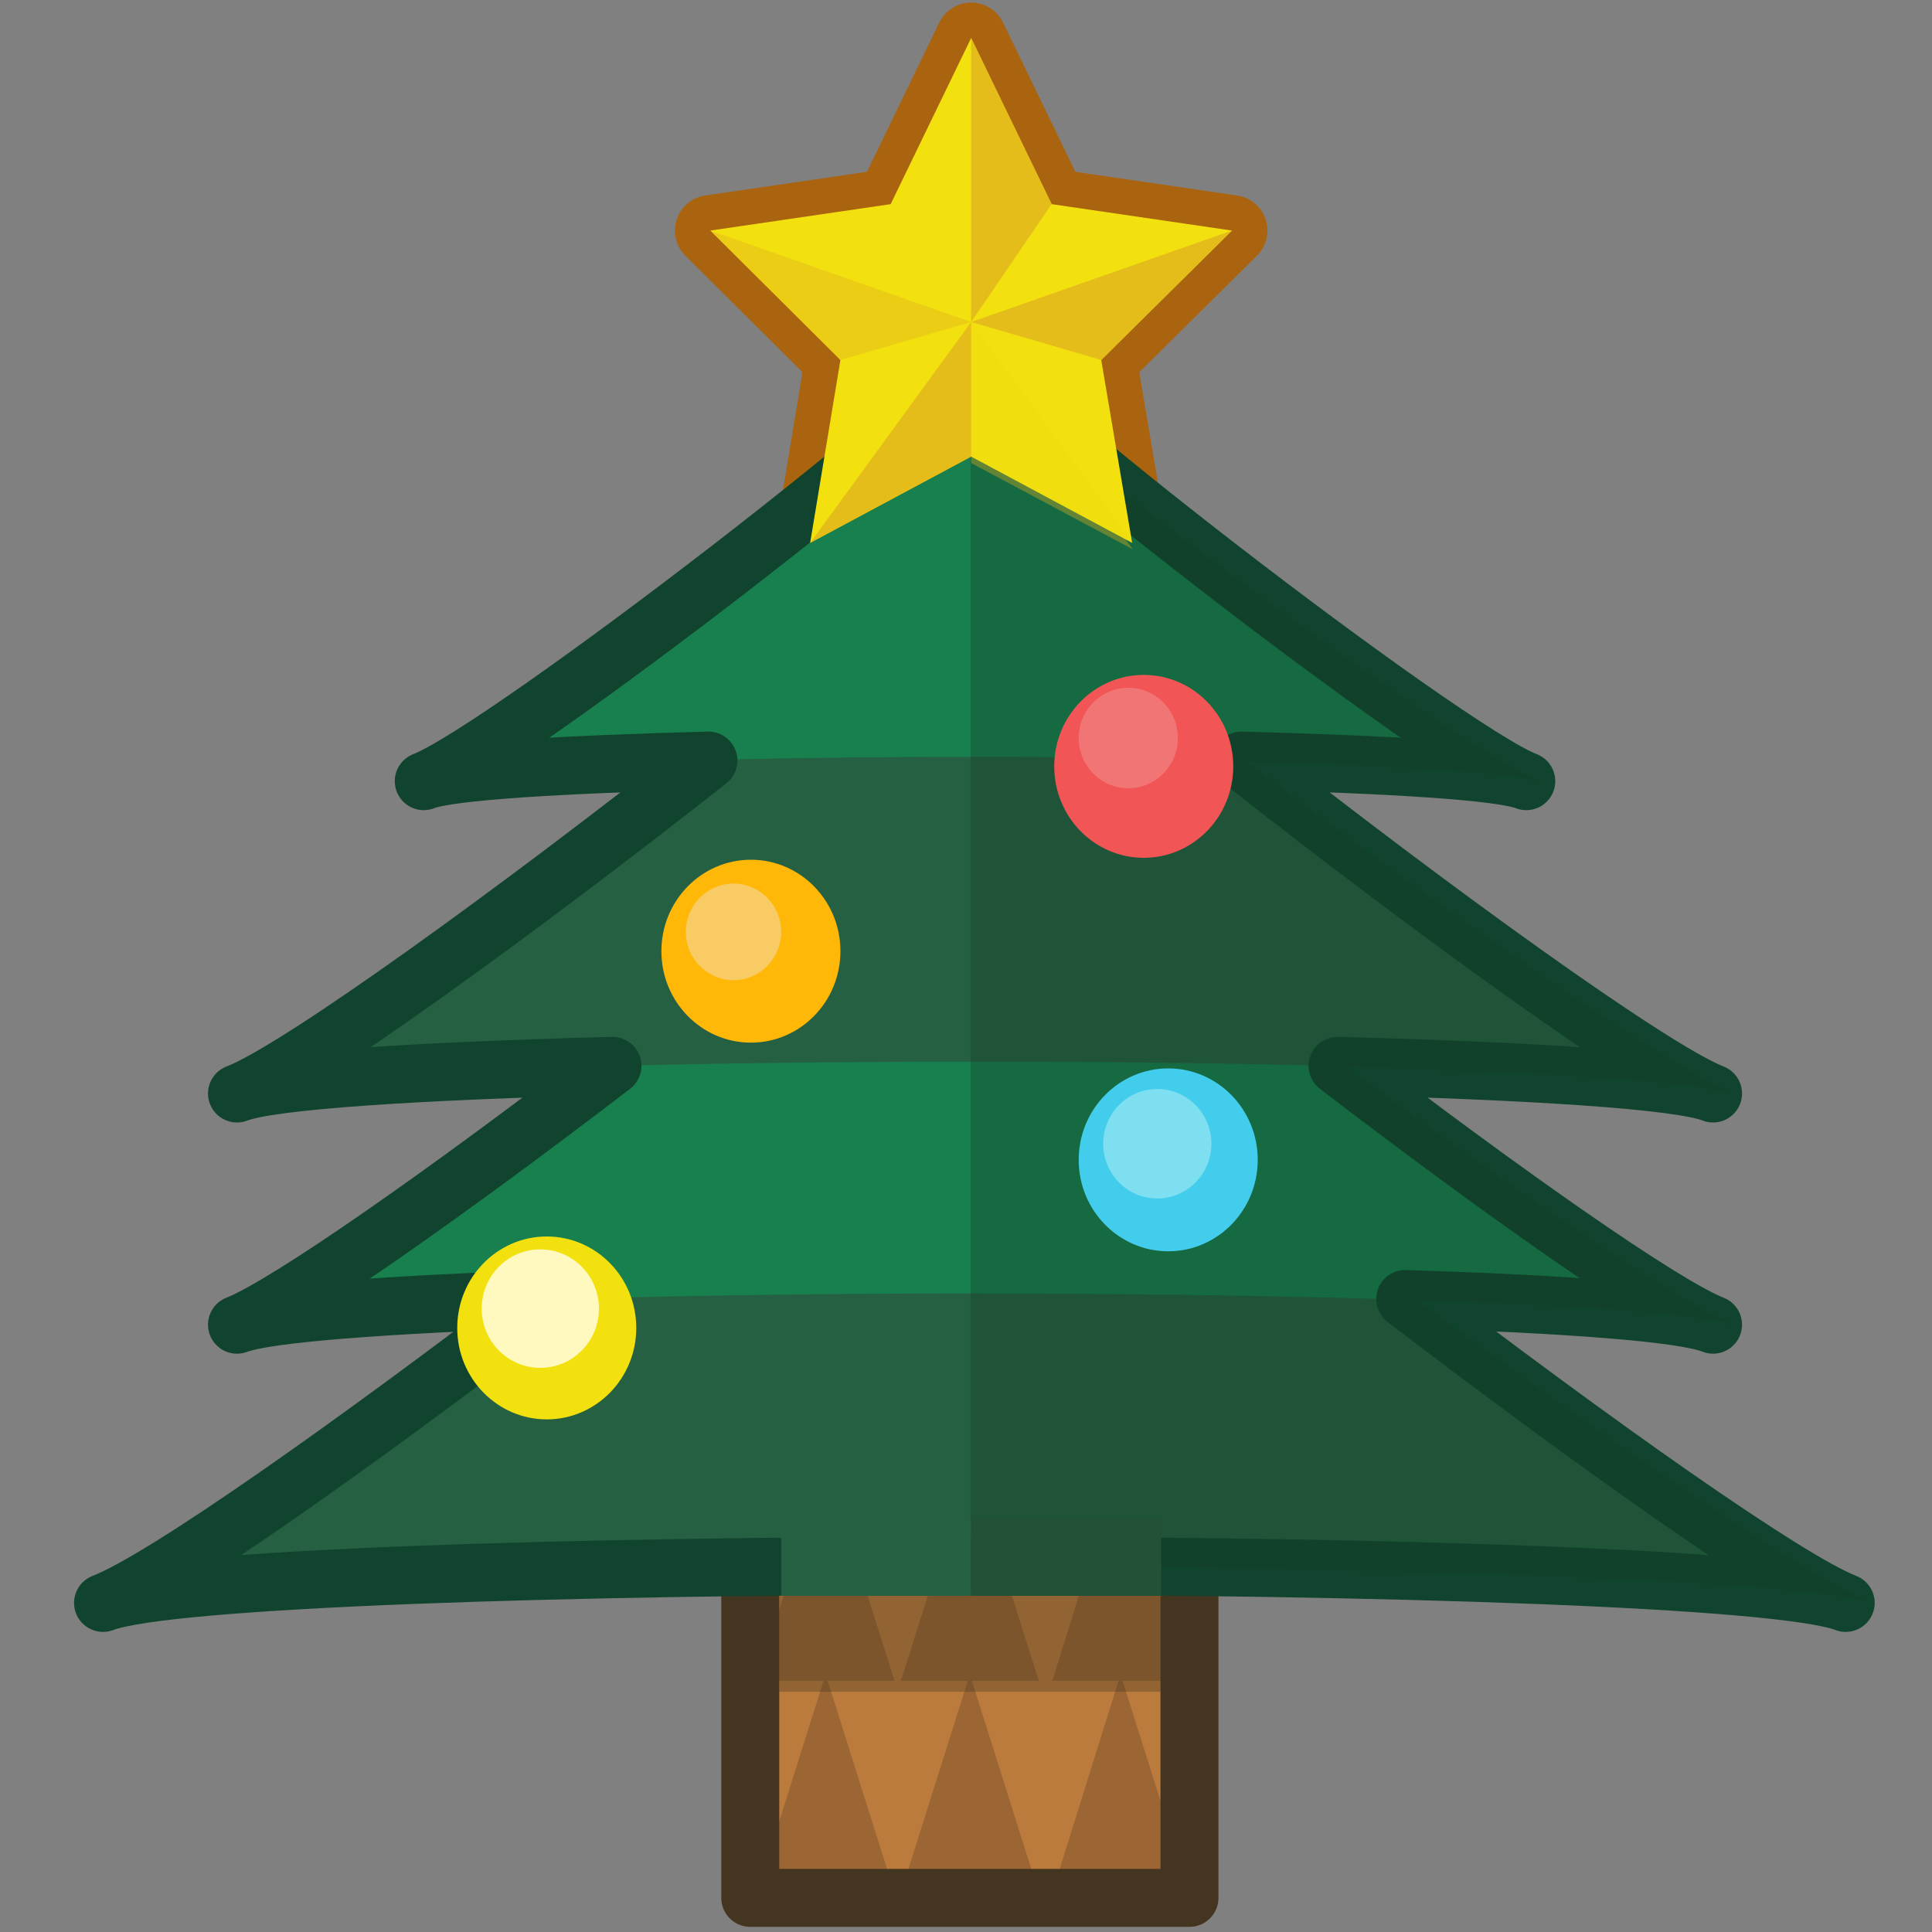
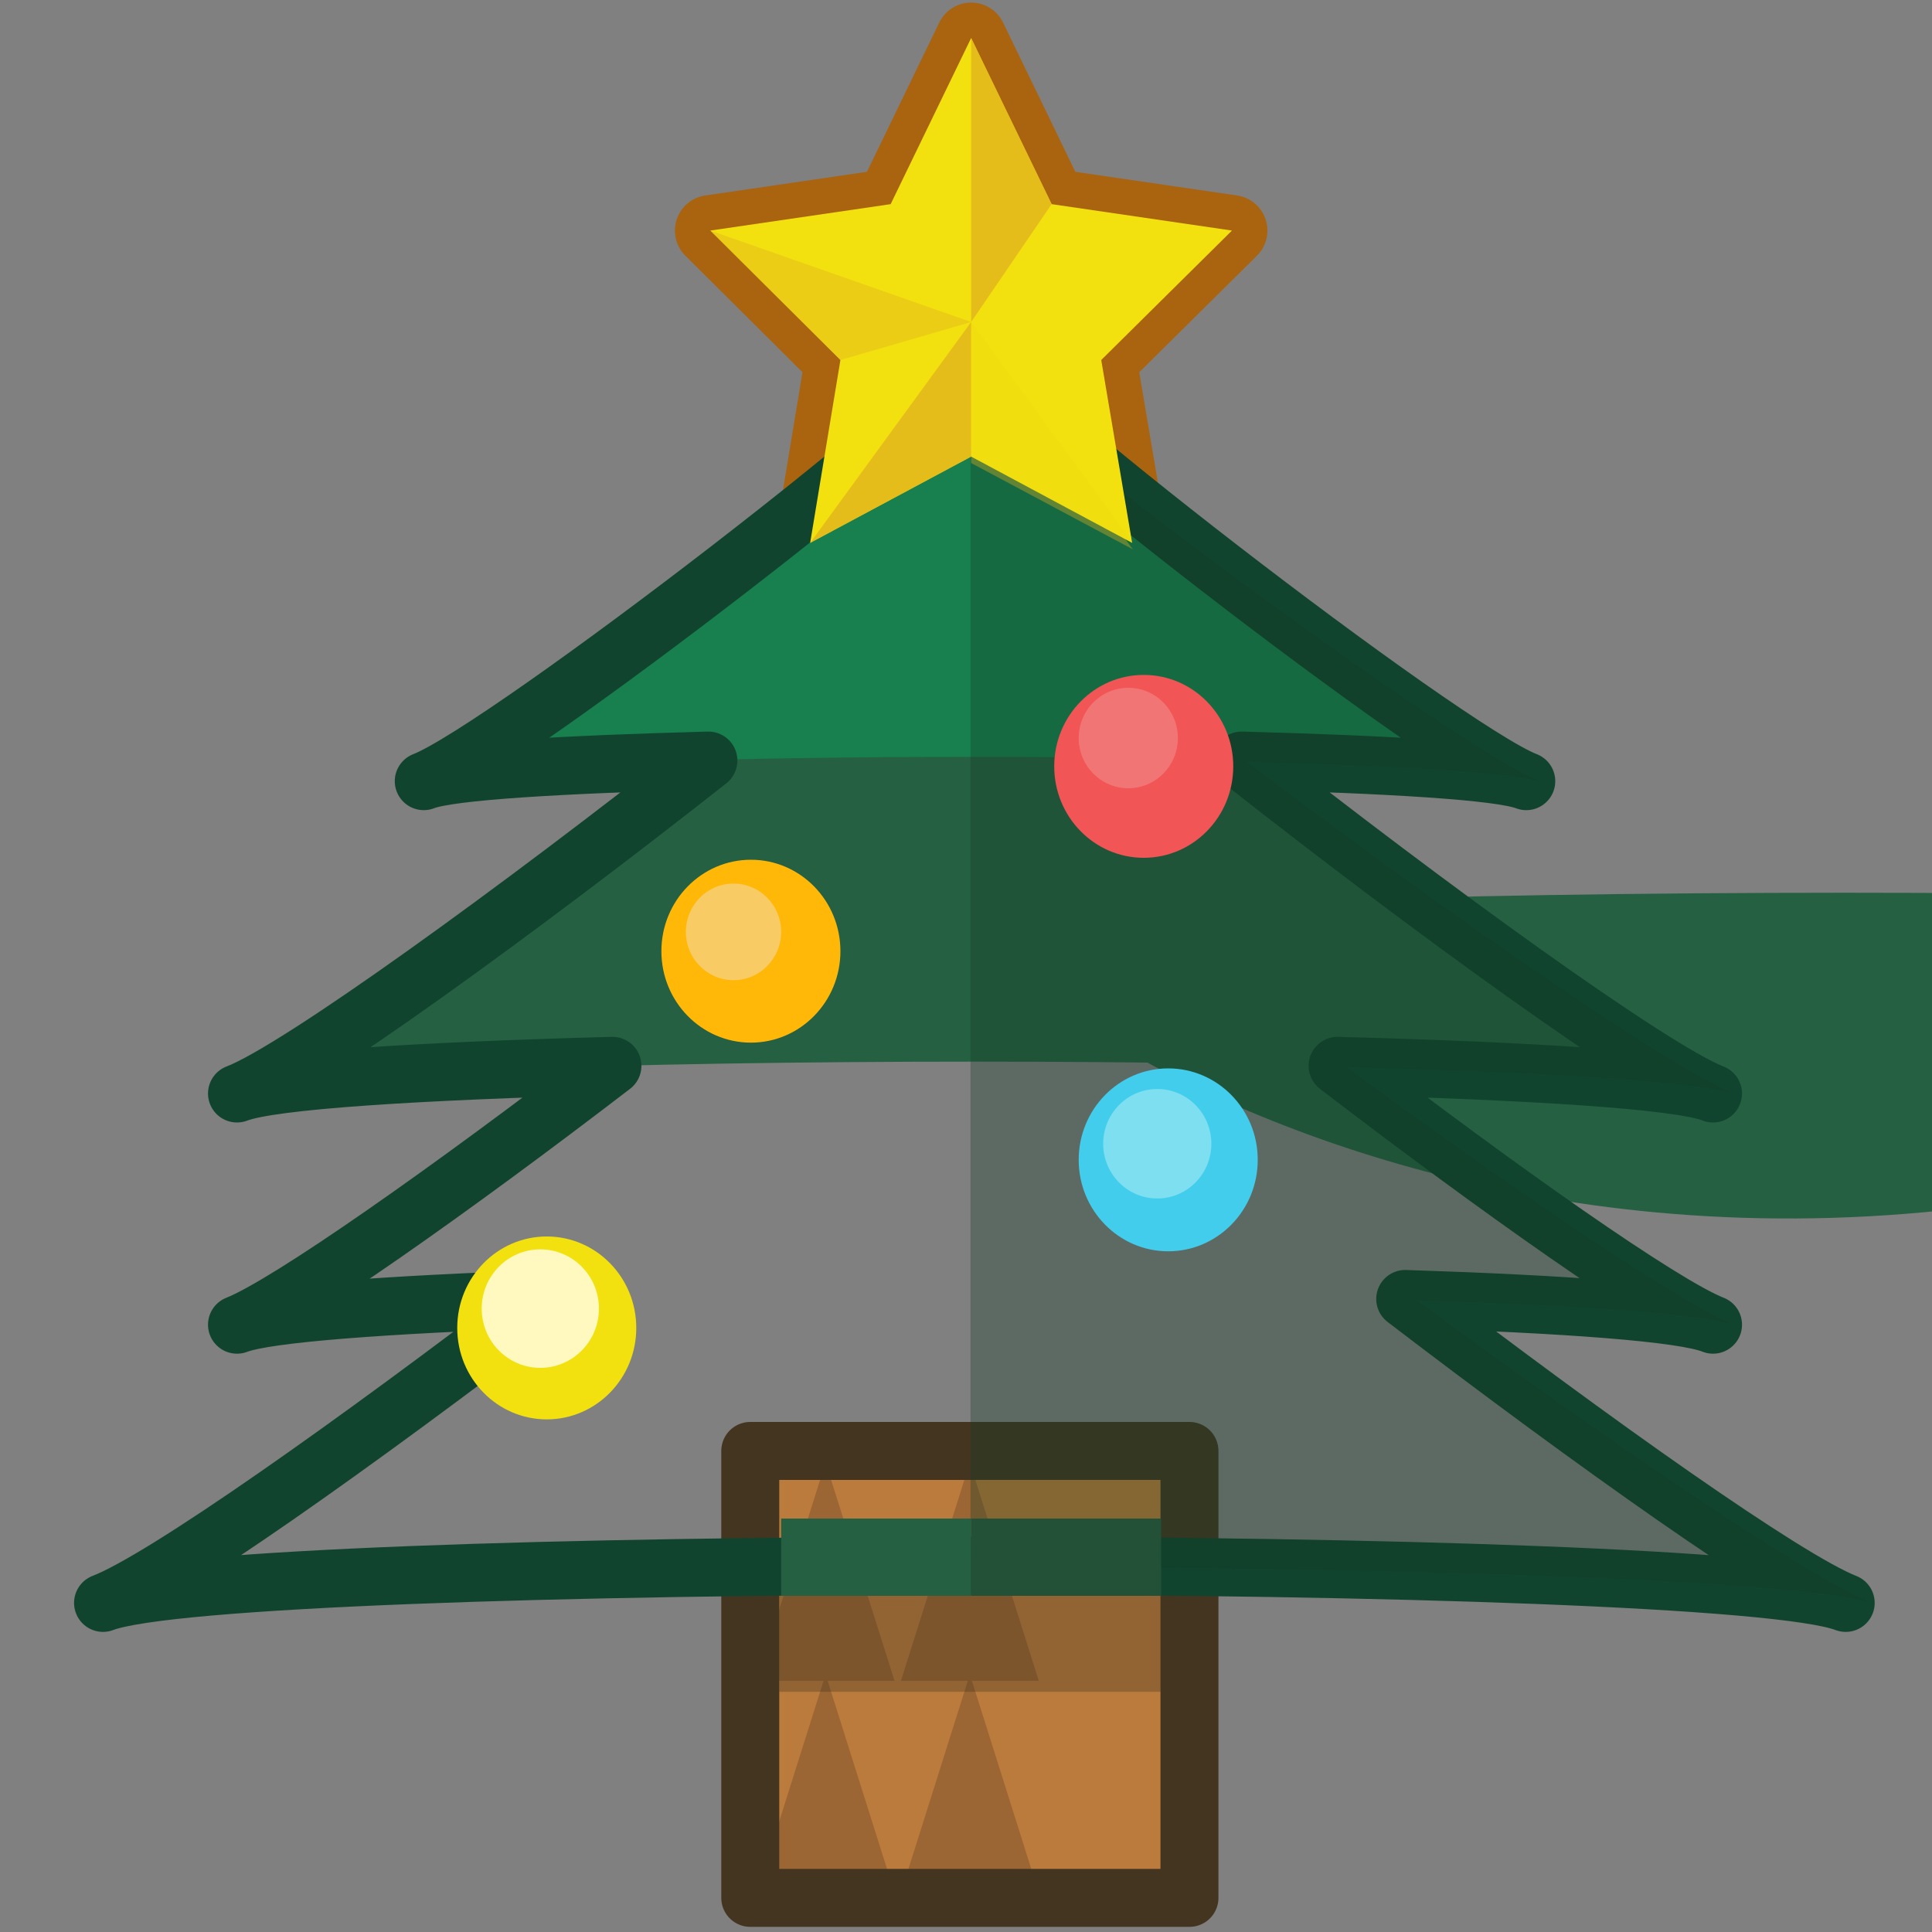
<svg xmlns="http://www.w3.org/2000/svg" version="1.1" id="レイヤー_1" x="0px" y="0px" width="300px" height="300px" viewBox="0 0 300 300" style="enable-background:new 0 0 300 300;" xml:space="preserve">
  <rect x="0" y="0" width="300" height="300" fill="#808080" stroke="none" />
  <style type="text/css">
	.st0{fill:none;stroke:#AA630E;stroke-width:11;stroke-linecap:square;stroke-linejoin:round;stroke-miterlimit:10;}
	.st1{fill:#BA7B3C;}
	.st2{fill:#9B6534;}
	.st3{fill:none;stroke:#443521;stroke-width:9;stroke-linecap:square;stroke-linejoin:round;stroke-miterlimit:10;}
	.st4{fill:#256042;}
	.st5{fill:#187F4E;}
	.st6{opacity:0.34;fill:#443521;enable-background:new    ;}
	.st7{fill:none;stroke:#11442E;stroke-width:9;stroke-linecap:square;stroke-linejoin:round;stroke-miterlimit:10;}
	.st8{fill:#FFB808;}
	.st9{fill:#F9CB64;}
	.st10{fill:#F2E10F;}
	.st11{fill:#FFF9C0;}
	.st12{opacity:0.31;fill:#123D26;enable-background:new    ;}
	.st13{fill:#43CDED;}
	.st14{fill:#7DDFEF;}
	.st15{fill:#F25555;}
	.st16{fill:#F27575;}
	.st17{opacity:0.38;fill:#E0AE22;enable-background:new    ;}
	.st18{opacity:0.7;fill:#E0AE22;enable-background:new    ;}
	.st19{opacity:4.000000e-02;fill:#E0AE22;enable-background:new    ;}
	.st20{fill:#235137;}
</style>
  <polygon class="st0" points="150.8,5.9 163.3,31.7 191.3,35.8 171,55.9 175.8,84.3 150.8,70.9 125.8,84.3 130.5,55.9 110.3,35.8   138.3,31.7 " />
  <rect x="116.5" y="225.3" class="st1" width="68.2" height="69.4" />
  <polygon class="st2" points="128.2,260 117.5,293.9 138.9,293.9 " />
  <polygon class="st2" points="150.6,260 139.9,293.9 161.3,293.9 " />
-   <polygon class="st2" points="174,260 163.4,293.9 184.7,293.9 " />
  <polygon class="st2" points="128.2,227.1 117.5,261 138.9,261 " />
  <polygon class="st2" points="150.6,227.1 139.9,261 161.3,261 " />
-   <polygon class="st2" points="174,227.1 163.4,261 184.7,261 " />
  <rect x="116.5" y="225.3" class="st3" width="68.2" height="69.4" />
  <g>
-     <path class="st4" d="M151.2,144.4c0,7.7-115.3,96.8-135.3,104.6c20-7.7,250.6-7.7,270.6,0C266.5,241.2,151.2,152.2,151.2,144.4z" />
+     <path class="st4" d="M151.2,144.4c20-7.7,250.6-7.7,270.6,0C266.5,241.2,151.2,152.2,151.2,144.4z" />
  </g>
  <g>
-     <path class="st5" d="M151.2,117.2c0,6.6-97.6,82-114.6,88.6c17-6.6,212.3-6.6,229.2,0C248.9,199.2,151.2,123.7,151.2,117.2z" />
-   </g>
+     </g>
  <g>
    <path class="st4" d="M151.2,81.2c0,6.6-97.6,82-114.6,88.6c17-6.6,212.3-6.6,229.2,0C248.9,163.3,151.2,87.8,151.2,81.2z" />
  </g>
  <g>
    <path class="st5" d="M151.2,55.1c0,4.9-72.9,61.2-85.6,66.1c12.7-4.9,158.5-4.9,171.2,0C224.1,116.4,151.2,60,151.2,55.1z" />
  </g>
  <rect x="121" y="243.2" class="st6" width="59.7" height="19.5" />
  <path class="st7" d="M218.2,201.7c24.6,0.8,43.1,2.1,47.8,4c-7.9-3.1-33.4-21.1-58.3-40.2c29.8,0.8,53,2.2,58.3,4.3  c-9.5-3.7-44.4-29-73.2-51.7c22.5,0.6,40.1,1.6,44.2,3.2c-12.7-4.9-85.6-61.2-85.6-66.1c0,4.9-72.9,61.2-85.6,66.1  c4-1.6,21.7-2.6,44.2-3.2c-28.8,22.7-63.7,48.1-73.2,51.7c5.4-2.1,28.6-3.5,58.3-4.3c-24.9,19.1-50.4,37.1-58.3,40.2  c4.7-1.8,23.2-3.1,47.8-4c-29.3,22.4-59.2,43.6-68.6,47.2c20-7.7,250.6-7.7,270.6,0C277.4,245.3,247.5,224.1,218.2,201.7z" />
  <ellipse class="st8" cx="116.6" cy="147.7" rx="13.9" ry="14.2" />
  <ellipse class="st9" cx="113.9" cy="144.7" rx="7.4" ry="7.5" />
  <ellipse class="st10" cx="84.9" cy="206.2" rx="13.9" ry="14.2" />
  <ellipse class="st11" cx="83.9" cy="203.2" rx="9.1" ry="9.2" />
  <path class="st12" d="M150.8,243.3c65,0,130,1.9,140.4,5.8c-9.7-3.6-40.8-24.8-71.2-47.2c25.6,0.8,44.8,2.1,49.7,4  c-8.2-3.1-34.7-21.1-60.6-40.2c30.9,0.8,55,2.2,60.6,4.3c-9.9-3.7-46.2-29-76.1-51.7c23.4,0.6,41.7,1.6,45.9,3.2  c-12.8-4.8-85-58.3-88.8-65.6v187.4H150.8z" />
  <ellipse class="st13" cx="181.4" cy="180.1" rx="13.9" ry="14.2" />
  <ellipse class="st14" cx="179.7" cy="177.6" rx="8.4" ry="8.5" />
  <ellipse class="st15" cx="177.6" cy="119" rx="13.9" ry="14.2" />
  <ellipse class="st16" cx="175.2" cy="114.6" rx="7.7" ry="7.8" />
  <polyline class="st17" points="175.9,85.3 150.8,51 150.8,71.9 " />
  <polygon class="st10" points="150.8,5.9 163.3,31.7 191.3,35.8 171,55.9 175.8,84.3 150.8,70.9 125.8,84.3 130.5,55.9 110.3,35.8   138.3,31.7 " />
  <polyline class="st18" points="125.8,84.3 150.8,50 150.8,70.9 " />
  <polyline class="st19" points="175.9,84.3 150.8,50 150.8,70.9 " />
-   <polyline class="st18" points="150.8,50 191.3,35.8 171,55.9 " />
  <polyline class="st17" points="150.8,50 110.3,35.8 130.5,55.9 " />
  <polyline class="st18" points="150.8,5.9 150.8,50 163.3,31.7 " />
  <rect x="121.3" y="235.8" class="st4" width="29.5" height="12" />
  <rect x="150.8" y="235.8" class="st20" width="29.5" height="12" />
</svg>